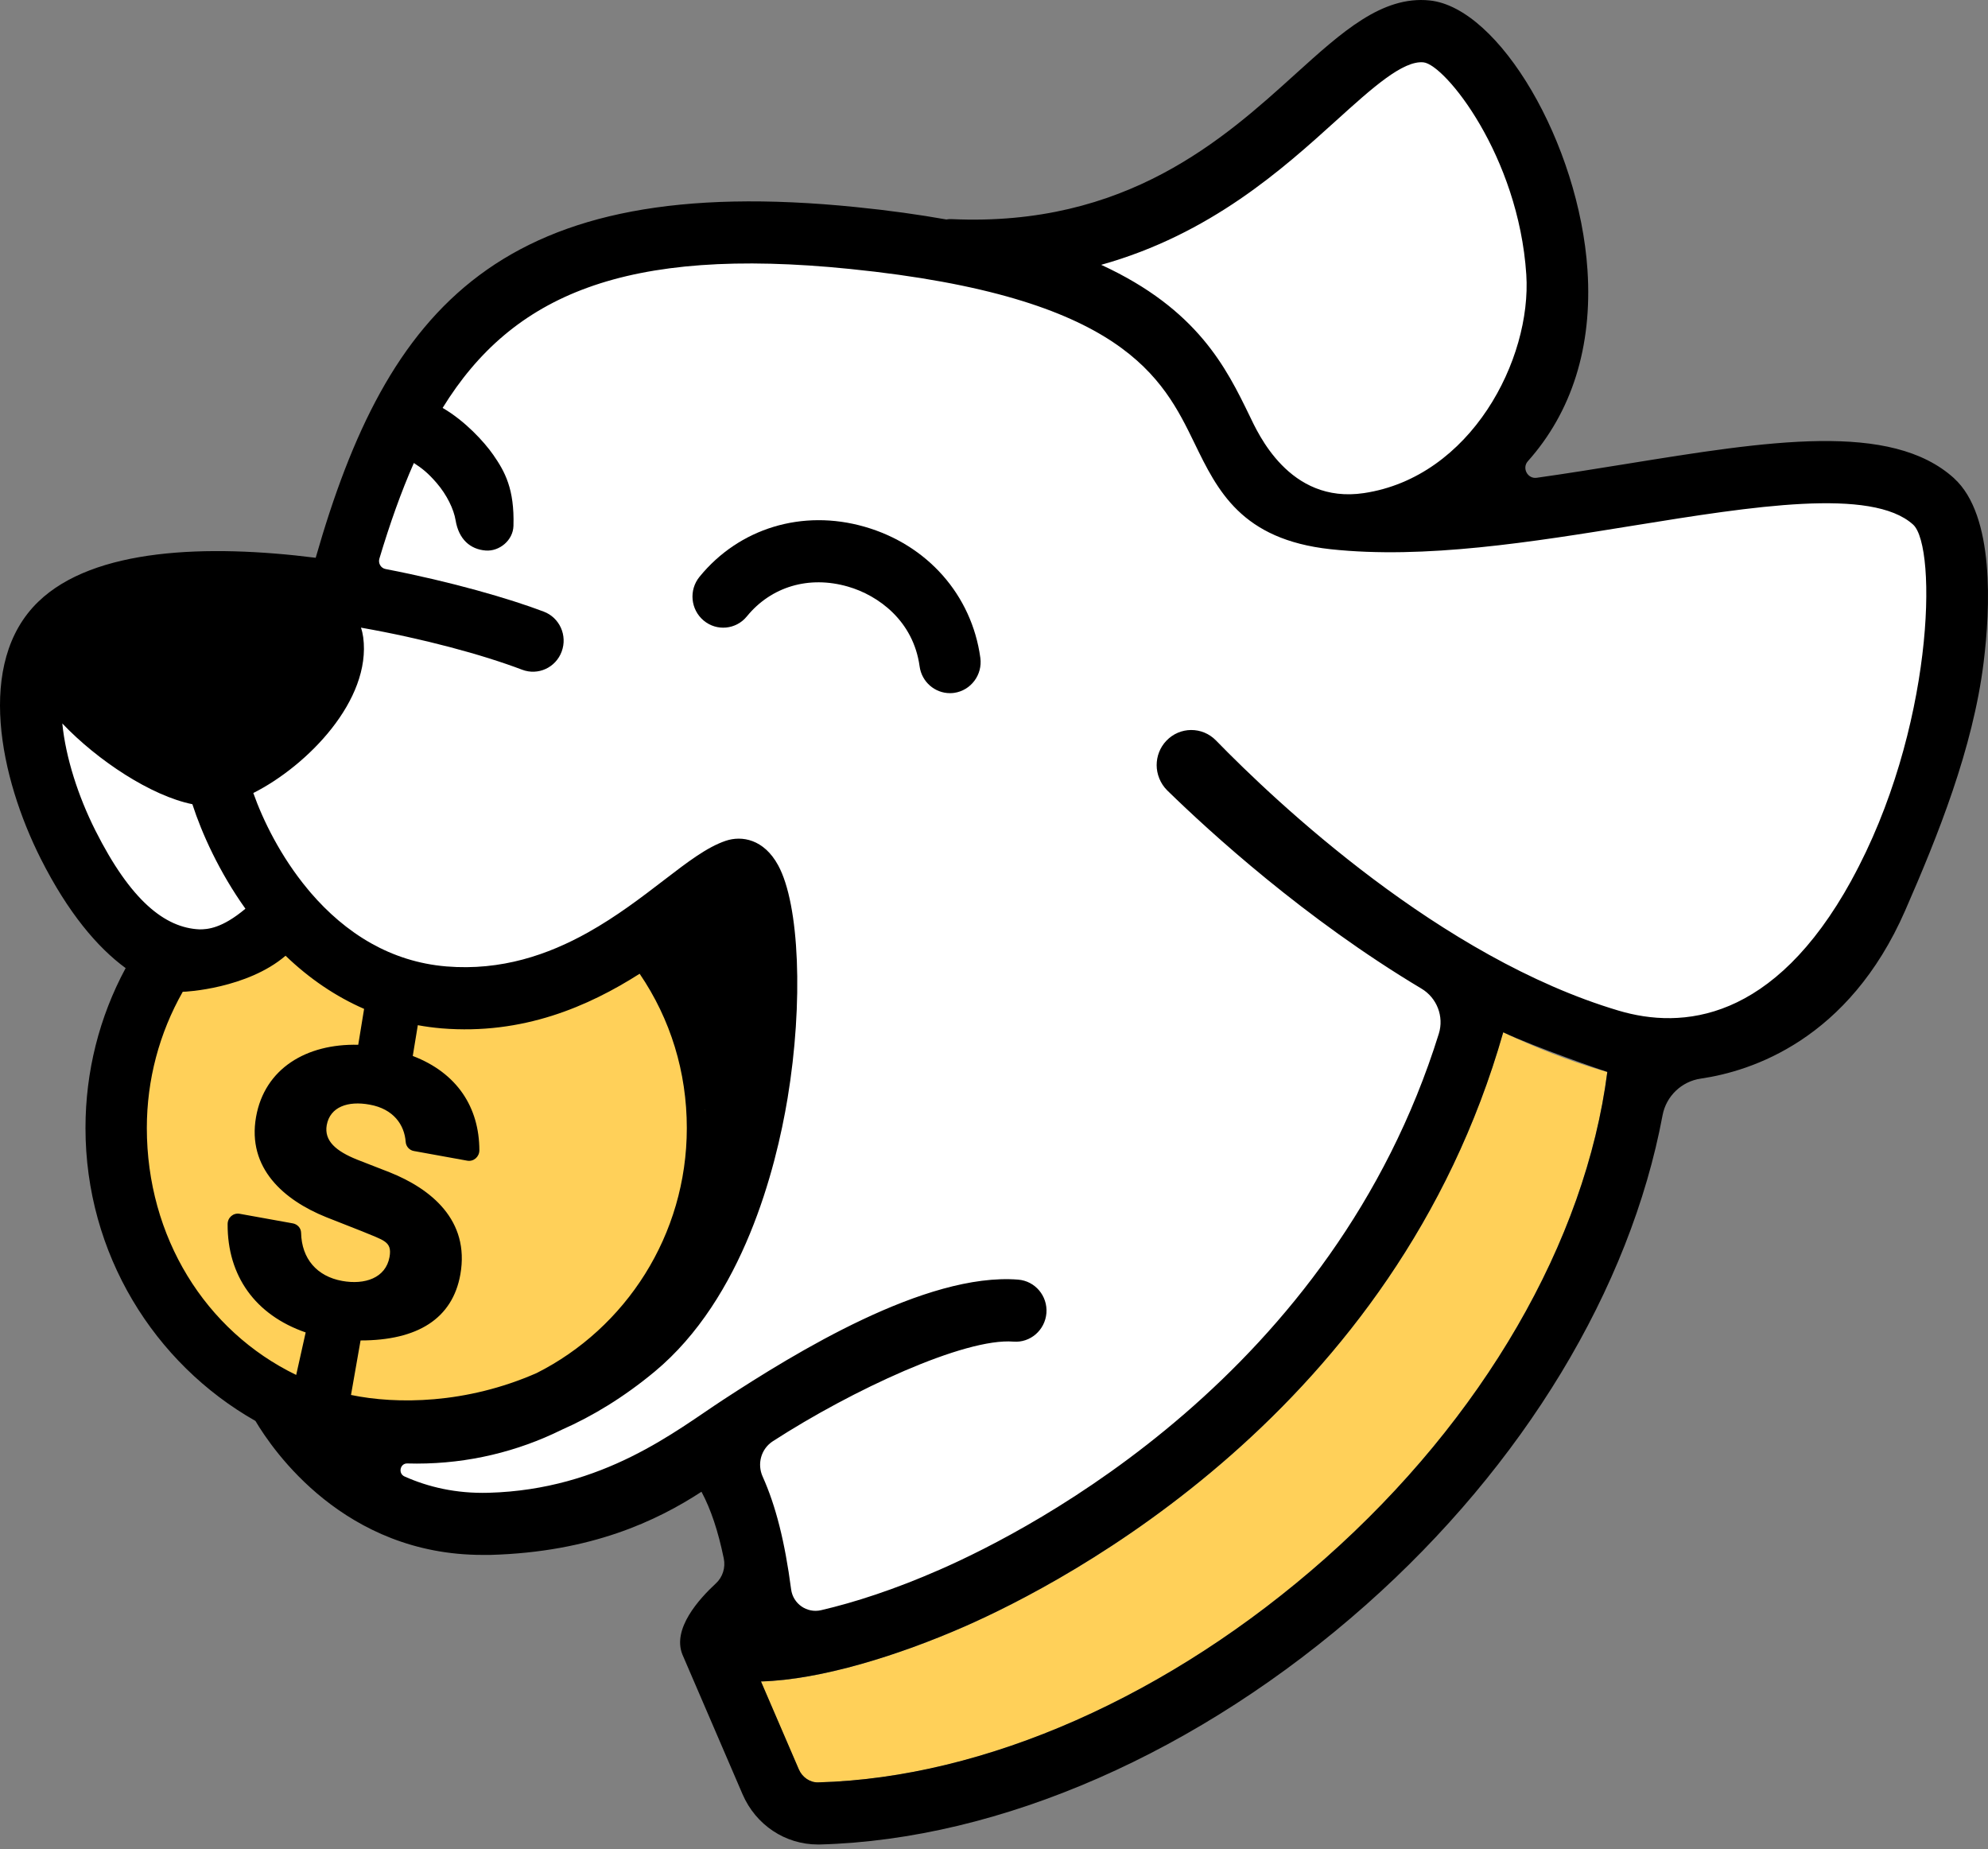
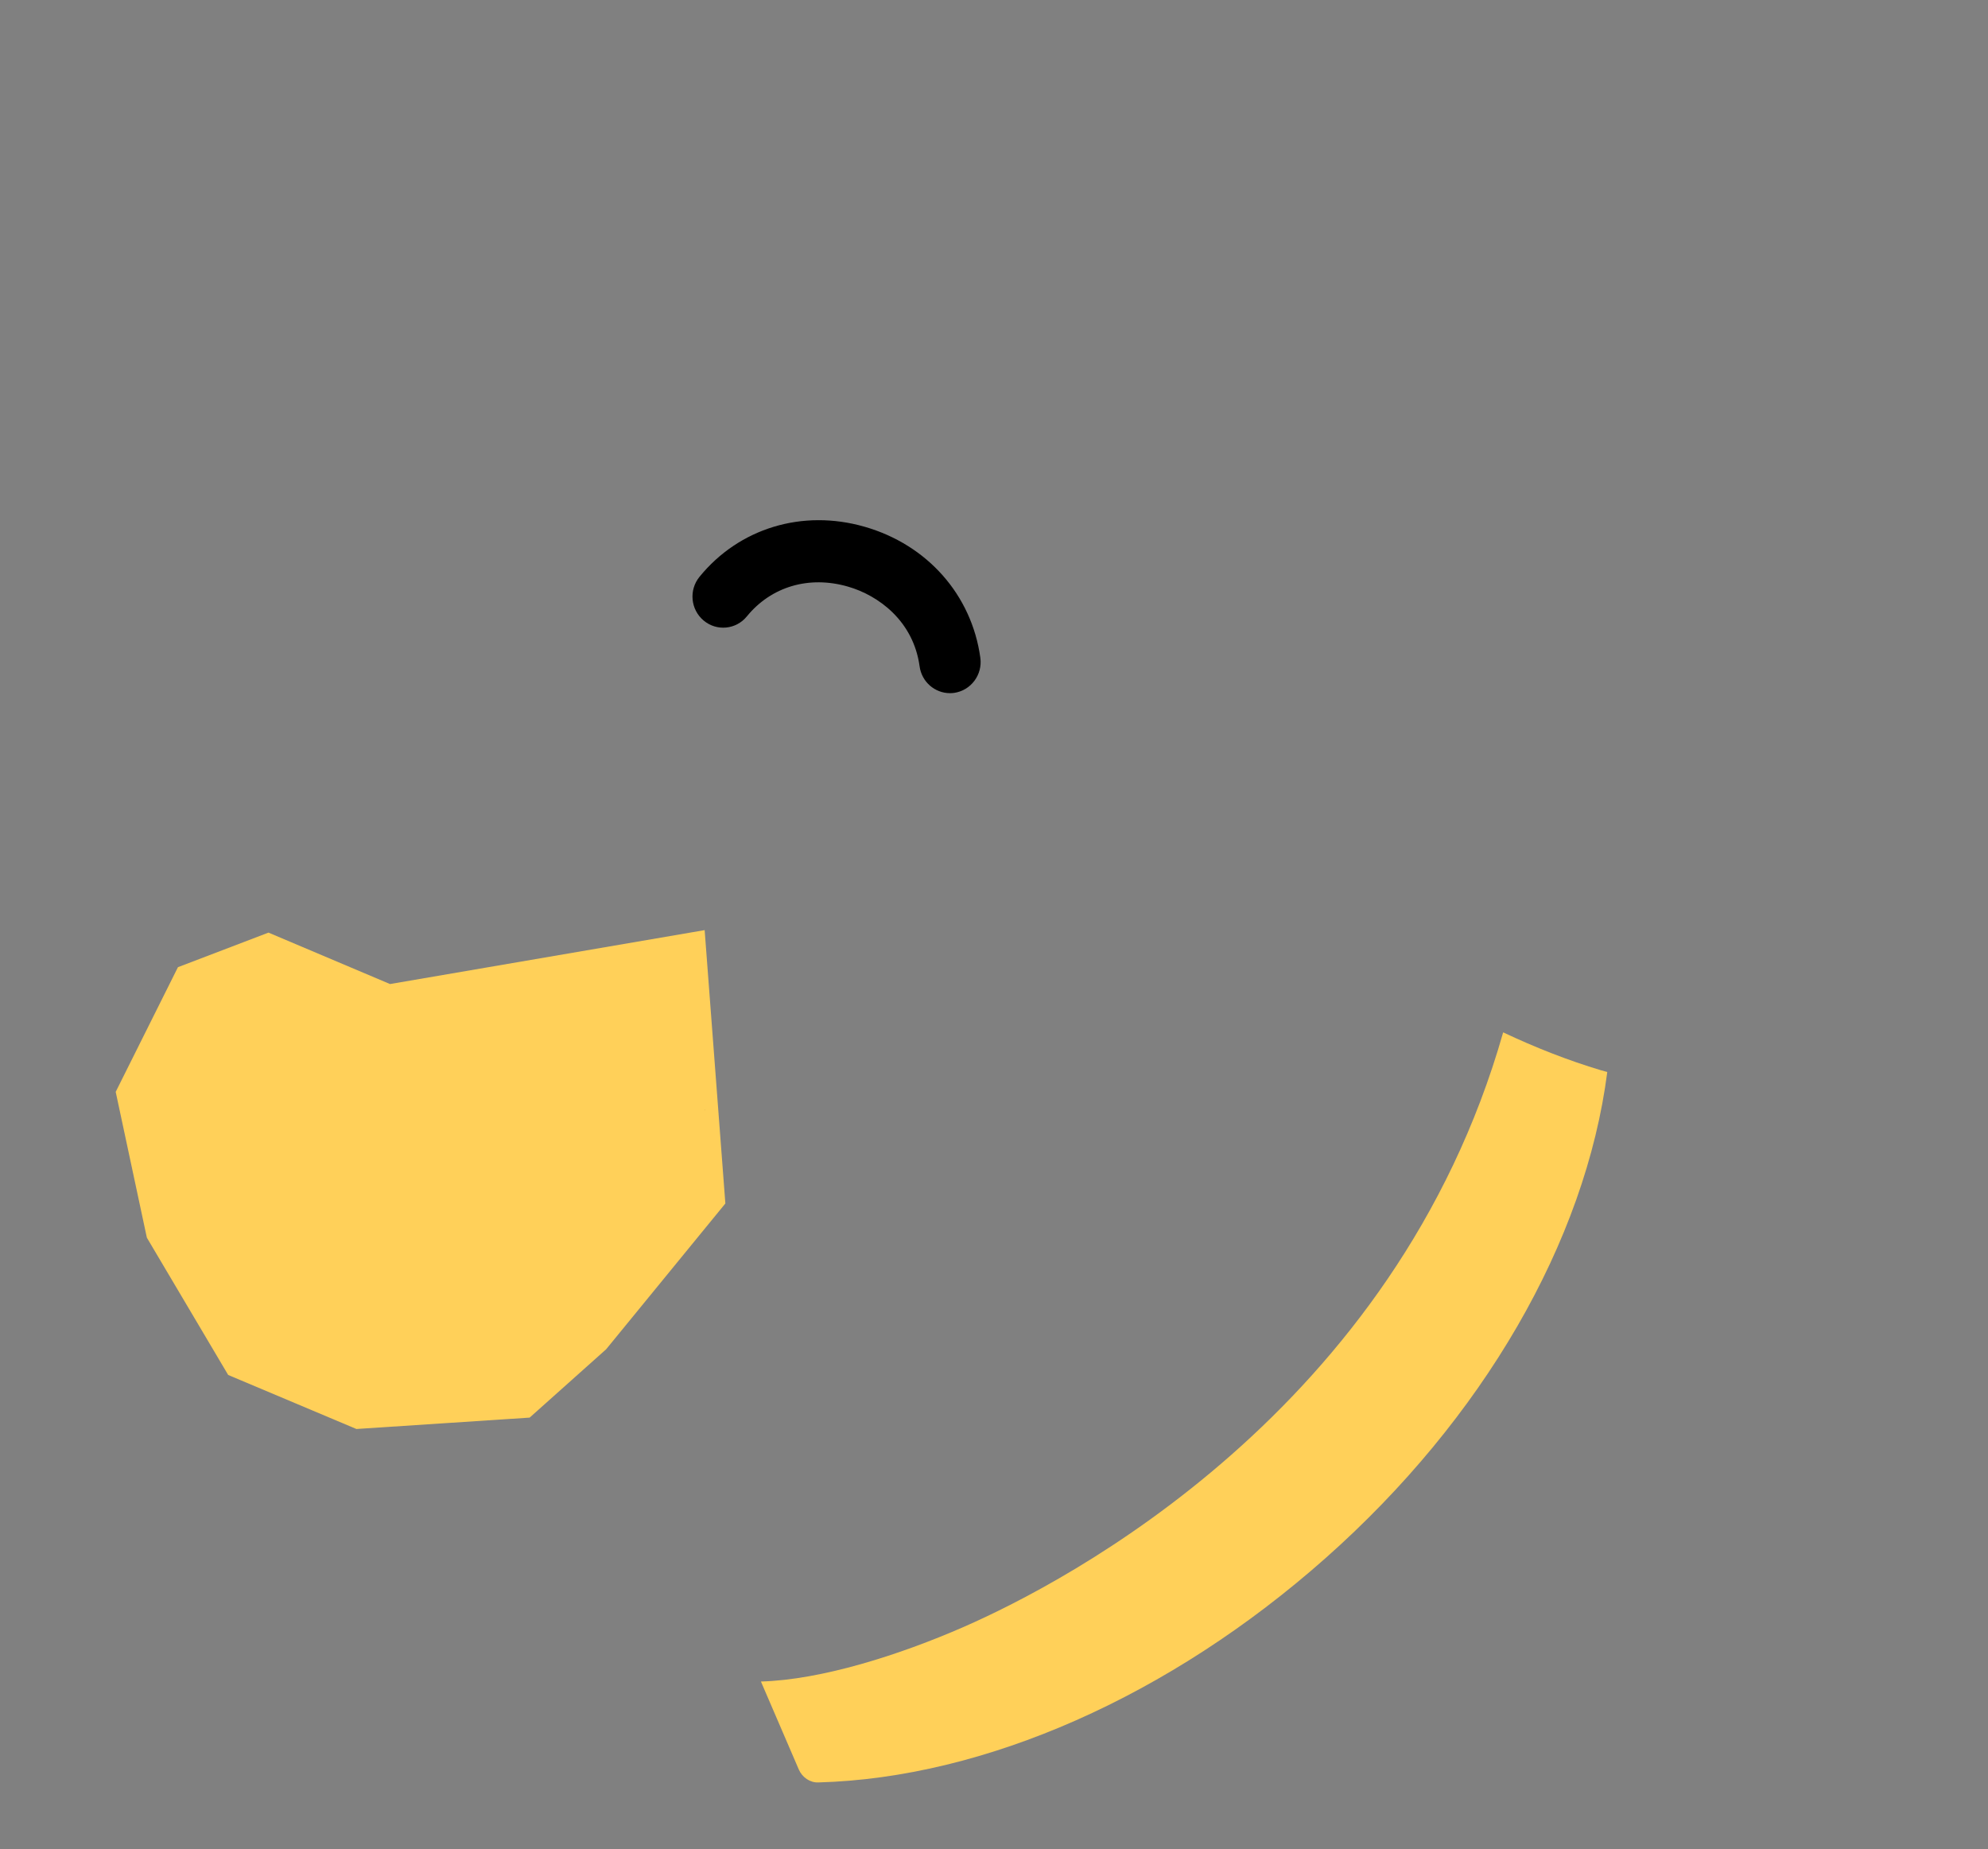
<svg xmlns="http://www.w3.org/2000/svg" width="100" height="93" viewBox="0 0 100 93" fill="none">
  <rect x="0" y="0" width="100" height="93" fill="#808080" stroke="none" />
-   <path d="M8.951 48.647L13.505 46.908L19.619 49.495H26.868L35.445 46.783L36.487 60.532L30.49 67.865L26.642 71.302L17.929 71.875L11.478 69.157L7.387 62.251L5.82 54.918L8.951 48.647Z" fill="#FFD059" />
-   <path d="M1.555 34.864L4.271 44.148L8.948 48.648L14.984 46.745L19.616 49.495H24.64L34.547 46.387L36.409 57.286L32.637 67.216L23.735 71.799H15.436L17.549 74.549L23.433 76.535L30.675 75.466L36.409 72.868L38.278 82.034L40.634 82.798L55.389 76.688L64.627 68.438L74.133 51.023L83.186 52.856L89.674 50.717L96.899 40.329L98.123 26.163L92.39 23.215L72.624 26.163L72.926 24.59L77.905 17.563L76.79 10.383L73.379 2.133L69.606 3.13L59.566 9.619L53.764 11.91L44.258 13.251L37.619 11.605L25.484 14.966L18.91 22.146L17.401 29.326H10.611C10.611 29.326 3.52 29.701 1.559 34.86L1.555 34.864Z" fill="white" />
+   <path d="M8.951 48.647L13.505 46.908L19.619 49.495L35.445 46.783L36.487 60.532L30.49 67.865L26.642 71.302L17.929 71.875L11.478 69.157L7.387 62.251L5.82 54.918L8.951 48.647Z" fill="#FFD059" />
  <path d="M80.849 53.918C79.751 62.452 74.594 71.354 66.676 78.371C58.844 85.312 49.541 89.423 41.163 89.652C40.748 89.669 40.354 89.398 40.182 89.003L38.276 84.576C41.297 84.493 45.22 83.257 48.508 81.816C53.584 79.59 70.191 70.98 75.612 51.925C77.217 52.682 78.87 53.335 80.543 53.835C80.646 53.866 80.746 53.894 80.849 53.918Z" fill="#FFD059" />
-   <path d="M98.293 24.055C95.121 21.18 88.934 22.18 81.768 23.34C80.283 23.579 78.784 23.823 77.3 24.031C76.843 24.097 76.545 23.545 76.854 23.198C79.055 20.732 80.108 17.458 79.854 13.59C79.433 7.23 75.424 0.383 71.912 0.022C69.519 -0.221 67.506 1.605 65.167 3.719C61.577 6.969 56.66 11.424 47.867 11.021C47.778 11.018 47.689 11.021 47.603 11.039C46.231 10.795 44.726 10.584 43.07 10.417C25.173 8.598 19.477 15.49 15.88 28.055C10.424 27.367 4.715 27.565 1.924 30.267C-1.245 33.329 0.01 39.141 2.047 43.186C3.419 45.908 4.907 47.661 6.32 48.693C4.993 51.154 4.3 53.904 4.3 56.734C4.3 63.056 7.753 68.58 12.849 71.469C13.74 72.972 17.334 78.208 24.275 78.208C24.405 78.208 24.535 78.208 24.666 78.208C29.741 78.066 33.043 76.493 35.286 75.031C35.759 75.917 36.122 77.003 36.407 78.385C36.503 78.847 36.352 79.33 36.006 79.645C35.155 80.434 33.815 81.916 34.322 83.208L37.353 90.249C38.019 91.79 39.497 92.773 41.139 92.773C41.173 92.773 41.208 92.773 41.239 92.773C50.333 92.53 60.342 88.138 68.71 80.722C76.645 73.688 82.001 64.813 83.63 56.095C83.811 55.13 84.59 54.39 85.553 54.251C88.098 53.88 92.988 52.307 95.834 45.797C97.473 42.047 99.243 37.662 99.781 33.311C100.11 30.659 100.354 25.926 98.293 24.058V24.055ZM67.225 6.053C69.018 4.431 70.568 3.032 71.604 3.136C72.687 3.247 76.381 7.83 76.775 13.802C77.056 18.08 73.984 24 68.606 24.802C64.835 25.364 63.264 21.753 62.856 20.913C61.69 18.517 60.253 15.559 55.391 13.32C60.898 11.781 64.547 8.476 67.225 6.053ZM4.797 41.769C3.936 40.058 3.305 38.11 3.134 36.388C4.917 38.263 7.612 40.033 9.677 40.45C10.147 41.908 11.035 43.873 12.345 45.706C11.158 46.703 10.438 46.745 10.034 46.745C8.288 46.668 6.567 45.286 4.797 41.769ZM15.146 62.008C15.143 61.768 14.961 61.574 14.728 61.532L12.053 61.05C11.731 60.994 11.45 61.244 11.45 61.57C11.436 64.167 12.835 66.139 15.376 67.018L14.899 69.156C10.322 66.941 7.386 62.206 7.386 56.737C7.386 54.314 8.01 51.967 9.193 49.883C9.313 49.894 12.441 49.72 14.364 48.071C15.565 49.227 16.892 50.123 18.315 50.744L18.02 52.55C15.417 52.487 13.312 53.741 12.88 56.178C12.424 58.761 14.286 60.365 16.405 61.219L18.212 61.931C19.296 62.39 19.734 62.431 19.594 63.223C19.402 64.285 18.346 64.632 17.214 64.428C15.942 64.199 15.174 63.31 15.146 62.008ZM18.137 67.421C21.003 67.421 22.762 66.327 23.157 64.098C23.637 61.369 21.672 59.792 19.604 58.966L17.958 58.324C16.905 57.9 16.295 57.383 16.436 56.588C16.604 55.671 17.502 55.359 18.593 55.56C19.796 55.775 20.345 56.577 20.407 57.438C20.424 57.668 20.599 57.855 20.818 57.893L23.507 58.38C23.829 58.435 24.113 58.182 24.113 57.855C24.107 55.696 22.996 53.966 20.763 53.112L21.017 51.564C21.408 51.637 21.809 51.689 22.21 51.724C26.305 52.06 29.6 50.616 32.175 48.977C33.732 51.262 34.548 53.928 34.548 56.737C34.548 62.133 31.466 66.809 26.991 69.063C23.438 70.622 19.947 70.639 17.656 70.163L18.137 67.421ZM66.68 78.368C58.847 85.308 49.544 89.419 41.167 89.648C40.752 89.666 40.357 89.395 40.186 88.999L38.279 84.572C41.3 84.489 45.223 83.253 48.512 81.812C53.587 79.586 70.194 70.976 75.616 51.921C77.221 52.678 80.749 53.89 80.852 53.914C79.755 62.449 74.597 71.351 66.68 78.368ZM93.135 44.273C89.212 51.411 84.597 51.779 81.414 50.831C72.471 48.172 64.204 40.363 61.165 37.242C60.476 36.537 59.351 36.544 58.672 37.256C58.343 37.599 58.182 38.044 58.182 38.485C58.182 38.926 58.36 39.408 58.714 39.756C60.867 41.856 65.637 46.22 71.501 49.724C72.276 50.185 72.646 51.126 72.375 51.994C67.05 69.084 51.955 76.899 47.284 78.944C45 79.948 42.974 80.6 41.3 80.989C40.591 81.152 39.891 80.67 39.795 79.941C39.48 77.548 39.027 75.746 38.362 74.267C38.074 73.625 38.286 72.871 38.876 72.49C42.85 69.92 48.519 67.285 50.977 67.48C51.825 67.549 52.569 66.903 52.637 66.042C52.702 65.181 52.068 64.431 51.217 64.362C46.561 63.994 39.973 68.059 36.386 70.4C34.01 71.951 30.372 74.92 24.58 75.083C22.941 75.129 21.535 74.792 20.352 74.264C20.012 74.115 20.122 73.597 20.489 73.608C20.647 73.611 20.808 73.615 20.965 73.615C23.572 73.615 26.044 73.004 28.242 71.92C28.242 71.92 28.253 71.92 28.256 71.913C29.796 71.236 31.37 70.285 32.93 68.99C37.374 65.296 39.027 58.789 39.617 55.237C40.416 50.418 40.217 45.491 39.143 43.523C38.423 42.2 37.309 42.019 36.506 42.29C35.56 42.61 34.596 43.349 33.376 44.286C32.285 45.123 31.023 46.092 29.569 46.904C27.574 48.019 25.221 48.835 22.457 48.609C21.034 48.491 19.779 48.068 18.682 47.453C17.488 46.783 16.477 45.887 15.64 44.915C15.589 44.856 15.534 44.794 15.486 44.731C14.118 43.089 13.223 41.245 12.742 39.887C15.462 38.516 18.689 35.218 18.27 32.051C18.246 31.881 18.209 31.721 18.157 31.569C21.281 32.12 24.237 32.916 26.267 33.686C27.066 33.988 27.954 33.582 28.253 32.773C28.554 31.964 28.15 31.065 27.351 30.763C25.64 30.114 22.711 29.26 19.395 28.621C19.158 28.576 19.014 28.333 19.083 28.1C19.608 26.347 20.177 24.739 20.818 23.288C21.226 23.552 21.521 23.781 21.96 24.288C22.488 24.899 22.828 25.624 22.917 26.166C23.075 27.128 23.657 27.631 24.432 27.69C25.118 27.742 25.808 27.18 25.828 26.451C25.883 24.593 25.396 23.718 24.81 22.875C24.35 22.215 23.39 21.17 22.265 20.517C25.763 14.847 31.414 12.375 42.758 13.528C56.502 14.92 58.487 19.01 60.085 22.291C61.241 24.673 62.438 27.135 66.93 27.624C71.655 28.135 77.042 27.267 82.248 26.423C88.101 25.479 94.154 24.503 96.232 26.385C97.463 27.503 97.278 36.735 93.132 44.273H93.135ZM35.437 55.789L35.444 55.821V55.862C35.44 55.834 35.437 55.817 35.437 55.789Z" fill="black" />
  <path d="M35.444 55.824V55.865C35.441 55.838 35.438 55.82 35.438 55.793L35.444 55.824Z" fill="black" />
  <path d="M47.784 34.864C47.026 34.864 46.364 34.298 46.258 33.517C45.946 31.232 44.187 29.944 42.647 29.503C40.689 28.94 38.792 29.503 37.568 31.003C37.026 31.669 36.053 31.763 35.394 31.211C34.736 30.659 34.643 29.677 35.188 29.01C37.184 26.562 40.366 25.597 43.487 26.493C46.649 27.399 48.878 29.926 49.313 33.086C49.43 33.94 48.84 34.728 47.996 34.85C47.924 34.86 47.852 34.864 47.784 34.864Z" fill="black" />
</svg>